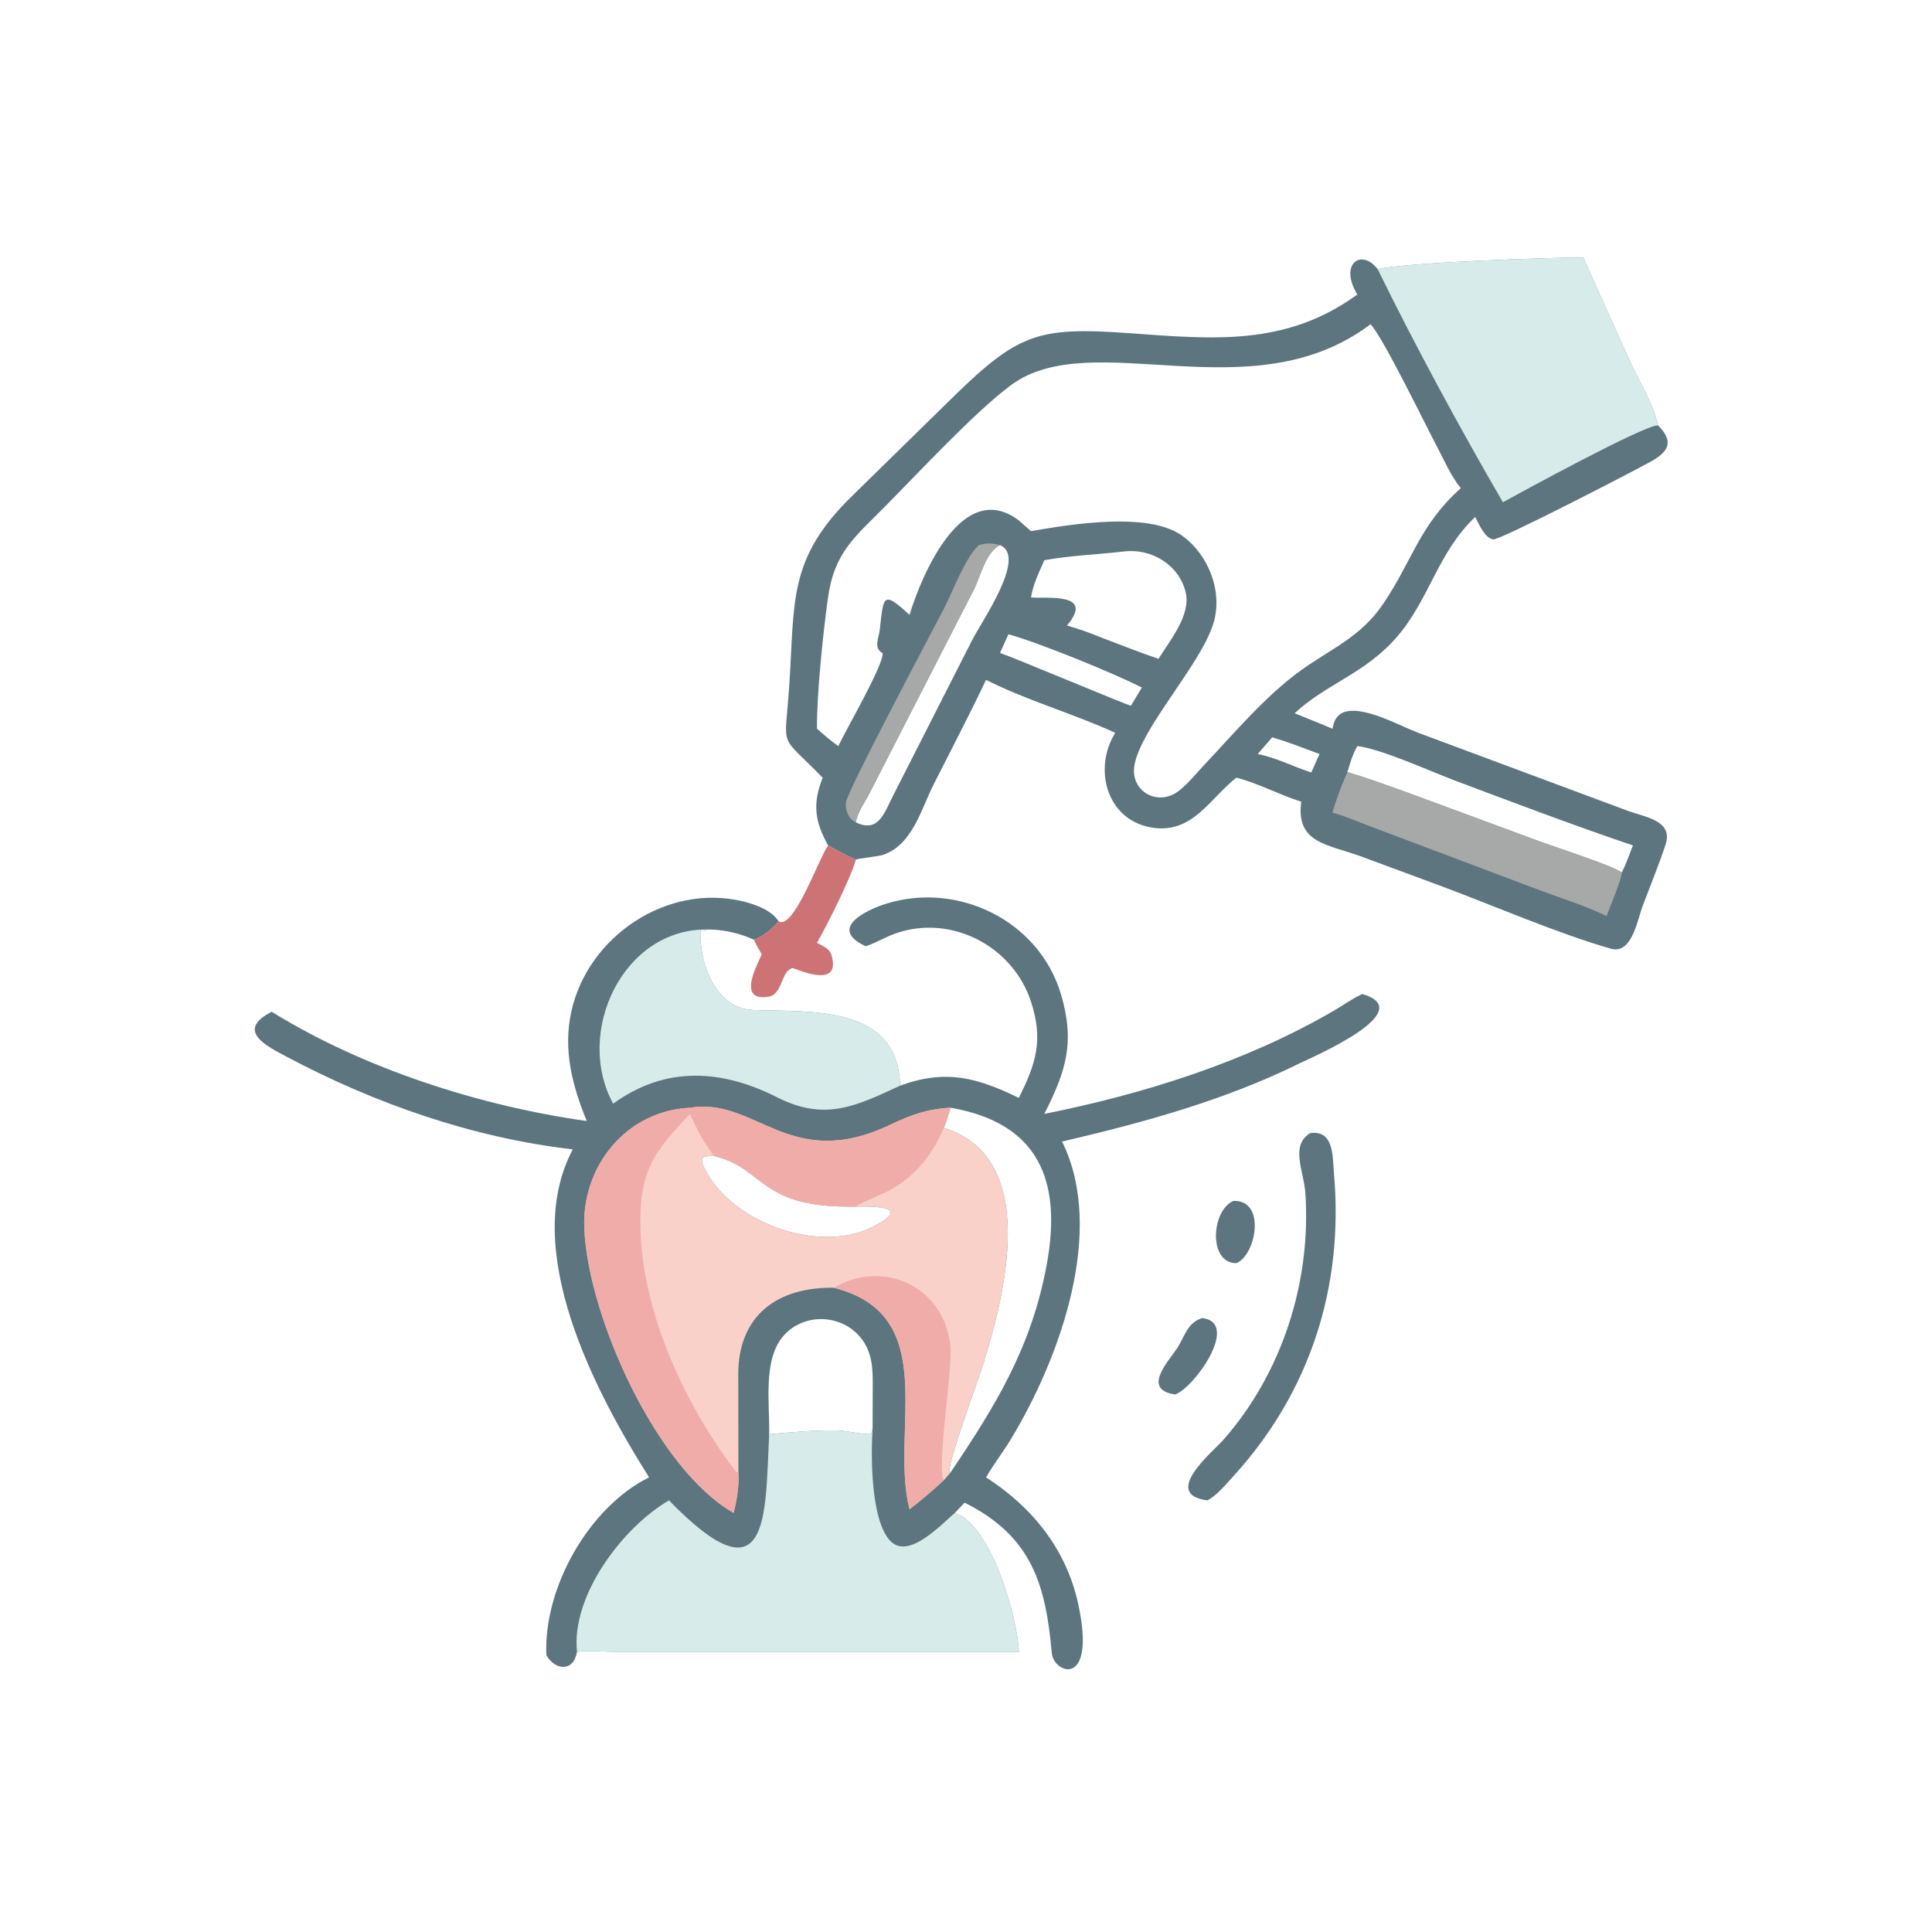
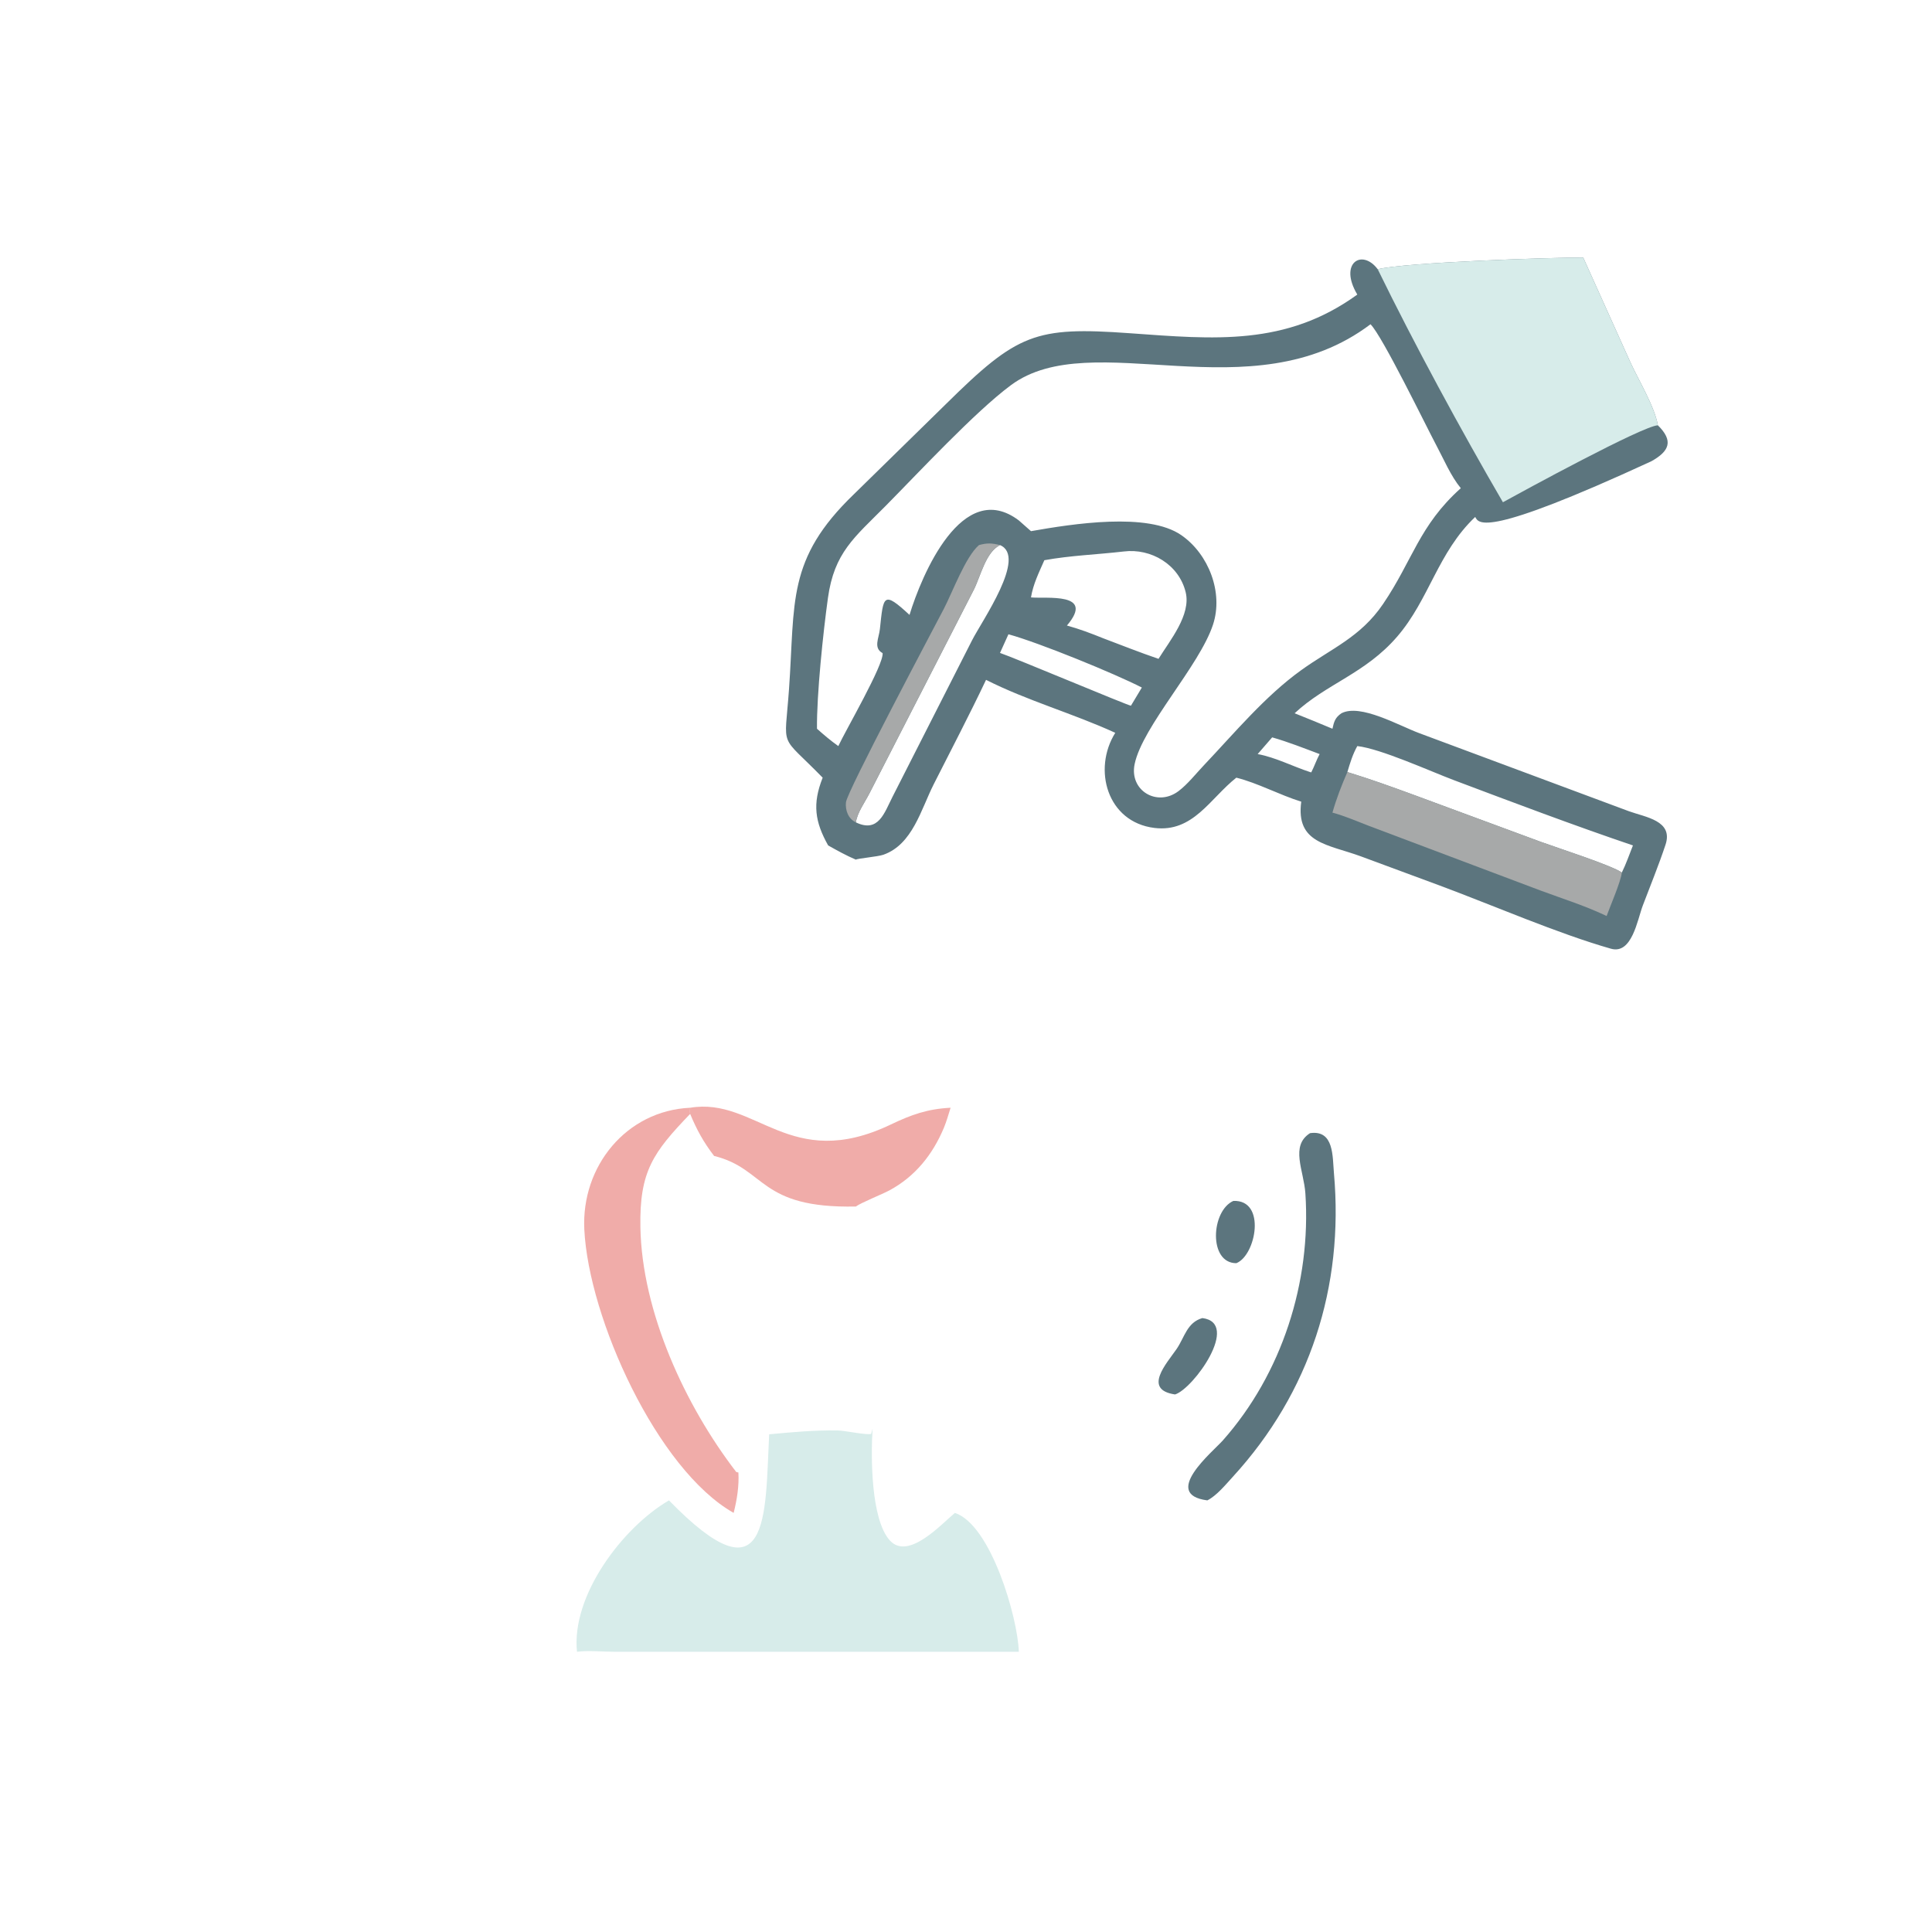
<svg xmlns="http://www.w3.org/2000/svg" width="1024" height="1024">
-   <path fill="#5C757E" transform="scale(2 2)" d="M419.565 68.248L432.006 95.873C434.235 100.769 438.419 107.567 439.36 112.714C443.553 116.847 442.424 119.556 437.623 122.242C432.886 124.891 397.489 143.193 395.724 142.943C393.461 142.623 391.876 138.782 390.947 136.994C381.025 146.409 378.787 158.828 370.266 168.711C361.792 178.541 351.502 181.171 343.089 189.023C346.437 190.373 349.791 191.708 353.112 193.122C353.527 191.237 353.841 190.144 355.493 189.023C360.538 186.404 370.746 192.32 376.242 194.341L431.658 214.976C436.085 216.588 443.503 217.459 441.378 223.865C439.603 229.216 437.36 234.692 435.351 239.99C433.92 243.764 432.5 253.008 426.909 251.416C412.943 247.44 395.565 239.895 381.586 234.693L360.666 226.95C351.824 223.705 343.365 223.523 344.843 212.45C339.087 210.664 333.292 207.493 327.642 206.091C320.678 211.591 316.189 220.677 305.926 219.411C293.37 217.862 289.526 203.842 295.557 194.203C284.373 189.075 272.271 185.707 261.312 180.169C256.888 189.501 252.102 198.624 247.444 207.838C244.07 214.512 241.838 223.8 234.092 226.52C232.631 227.033 227.2 227.499 226.812 227.813C224.265 226.732 221.873 225.4 219.466 224.046C215.965 217.788 215.248 213.065 218.017 206.091C206.368 194.137 207.925 199.067 209.091 182.699C210.744 159.477 208.374 148.227 226.299 130.969L250.638 107.125C269.636 88.365 274.308 86.506 299.399 88.307C321.802 89.915 340.759 91.776 359.7 78.064C354.709 69.717 360.951 65.801 365.114 71.356C372.396 69.513 411.41 68.219 419.565 68.248ZM216.509 193.122C218.325 194.743 220.171 196.315 222.164 197.717C224.072 193.581 234.265 176.109 233.899 173.082C231.38 171.735 232.925 169.113 233.179 166.719C234.123 157.841 234.014 156.47 241.03 162.953C244.224 152.457 255.01 126.598 270 137.918L273.222 140.763C284.25 138.822 304.197 135.666 313.079 141.833C320.31 146.854 324.257 157.031 321.459 165.54C317.867 176.469 302.783 192.473 300.69 202.494C299.228 209.493 306.63 213.916 312.294 209.672C314.725 207.85 316.954 205.007 319.057 202.789C327.145 194.26 335.219 184.519 344.795 177.628C352.859 171.824 360.533 168.881 366.501 160.104C374.378 148.518 376.045 139.312 387.127 129.375C384.469 126.154 382.579 121.63 380.614 117.958C378.003 113.079 366.297 88.95 363.196 85.933C331.554 109.836 289.488 86.075 267.898 102.078C258.37 109.139 243.166 125.533 234.617 134.159C226.406 142.445 221.087 146.42 219.411 158.473C218.146 167.567 216.413 184.112 216.509 193.122ZM276.764 148.462C275.347 151.691 273.788 154.81 273.222 158.318C277.148 158.727 290.363 156.832 282.748 165.771C286.028 166.672 289.163 167.855 292.312 169.131C297.2 170.975 302.073 172.915 307.018 174.6C310.064 169.694 315.67 162.937 314.218 156.953C312.437 149.613 305.046 145.244 297.802 146.149C290.841 146.959 283.643 147.209 276.764 148.462ZM357.071 204.601L357.435 204.716C363.311 206.518 368.973 208.57 374.765 210.691L408.347 223.105C412.563 224.651 427.068 229.299 429.799 231.238C430.94 228.938 431.796 226.434 432.746 224.046C417.198 218.785 400.694 212.55 385.288 206.746C378.924 204.348 365.926 198.425 359.7 197.717C358.475 199.911 357.781 202.202 357.071 204.601ZM337.137 195.41L333.297 199.837C338.052 200.717 342.571 203.102 347.169 204.601L347.494 204.69C348.304 203.102 348.87 201.424 349.714 199.837C345.564 198.284 341.401 196.624 337.137 195.41ZM267.248 168.089L265.01 173.033C268.797 174.299 299.008 187.022 299.714 187.018L302.6 182.206C295.484 178.542 275.411 170.327 267.248 168.089ZM265.01 144.457C261.217 146.33 259.88 152.666 258.088 156.242L230.382 210.296C229.179 212.647 227.21 215.289 226.812 217.931C232.811 220.831 234.356 215.404 236.538 211.138L257.579 169.735C260.239 164.478 272.255 147.496 265.01 144.457Z" />
+   <path fill="#5C757E" transform="scale(2 2)" d="M419.565 68.248L432.006 95.873C434.235 100.769 438.419 107.567 439.36 112.714C443.553 116.847 442.424 119.556 437.623 122.242C393.461 142.623 391.876 138.782 390.947 136.994C381.025 146.409 378.787 158.828 370.266 168.711C361.792 178.541 351.502 181.171 343.089 189.023C346.437 190.373 349.791 191.708 353.112 193.122C353.527 191.237 353.841 190.144 355.493 189.023C360.538 186.404 370.746 192.32 376.242 194.341L431.658 214.976C436.085 216.588 443.503 217.459 441.378 223.865C439.603 229.216 437.36 234.692 435.351 239.99C433.92 243.764 432.5 253.008 426.909 251.416C412.943 247.44 395.565 239.895 381.586 234.693L360.666 226.95C351.824 223.705 343.365 223.523 344.843 212.45C339.087 210.664 333.292 207.493 327.642 206.091C320.678 211.591 316.189 220.677 305.926 219.411C293.37 217.862 289.526 203.842 295.557 194.203C284.373 189.075 272.271 185.707 261.312 180.169C256.888 189.501 252.102 198.624 247.444 207.838C244.07 214.512 241.838 223.8 234.092 226.52C232.631 227.033 227.2 227.499 226.812 227.813C224.265 226.732 221.873 225.4 219.466 224.046C215.965 217.788 215.248 213.065 218.017 206.091C206.368 194.137 207.925 199.067 209.091 182.699C210.744 159.477 208.374 148.227 226.299 130.969L250.638 107.125C269.636 88.365 274.308 86.506 299.399 88.307C321.802 89.915 340.759 91.776 359.7 78.064C354.709 69.717 360.951 65.801 365.114 71.356C372.396 69.513 411.41 68.219 419.565 68.248ZM216.509 193.122C218.325 194.743 220.171 196.315 222.164 197.717C224.072 193.581 234.265 176.109 233.899 173.082C231.38 171.735 232.925 169.113 233.179 166.719C234.123 157.841 234.014 156.47 241.03 162.953C244.224 152.457 255.01 126.598 270 137.918L273.222 140.763C284.25 138.822 304.197 135.666 313.079 141.833C320.31 146.854 324.257 157.031 321.459 165.54C317.867 176.469 302.783 192.473 300.69 202.494C299.228 209.493 306.63 213.916 312.294 209.672C314.725 207.85 316.954 205.007 319.057 202.789C327.145 194.26 335.219 184.519 344.795 177.628C352.859 171.824 360.533 168.881 366.501 160.104C374.378 148.518 376.045 139.312 387.127 129.375C384.469 126.154 382.579 121.63 380.614 117.958C378.003 113.079 366.297 88.95 363.196 85.933C331.554 109.836 289.488 86.075 267.898 102.078C258.37 109.139 243.166 125.533 234.617 134.159C226.406 142.445 221.087 146.42 219.411 158.473C218.146 167.567 216.413 184.112 216.509 193.122ZM276.764 148.462C275.347 151.691 273.788 154.81 273.222 158.318C277.148 158.727 290.363 156.832 282.748 165.771C286.028 166.672 289.163 167.855 292.312 169.131C297.2 170.975 302.073 172.915 307.018 174.6C310.064 169.694 315.67 162.937 314.218 156.953C312.437 149.613 305.046 145.244 297.802 146.149C290.841 146.959 283.643 147.209 276.764 148.462ZM357.071 204.601L357.435 204.716C363.311 206.518 368.973 208.57 374.765 210.691L408.347 223.105C412.563 224.651 427.068 229.299 429.799 231.238C430.94 228.938 431.796 226.434 432.746 224.046C417.198 218.785 400.694 212.55 385.288 206.746C378.924 204.348 365.926 198.425 359.7 197.717C358.475 199.911 357.781 202.202 357.071 204.601ZM337.137 195.41L333.297 199.837C338.052 200.717 342.571 203.102 347.169 204.601L347.494 204.69C348.304 203.102 348.87 201.424 349.714 199.837C345.564 198.284 341.401 196.624 337.137 195.41ZM267.248 168.089L265.01 173.033C268.797 174.299 299.008 187.022 299.714 187.018L302.6 182.206C295.484 178.542 275.411 170.327 267.248 168.089ZM265.01 144.457C261.217 146.33 259.88 152.666 258.088 156.242L230.382 210.296C229.179 212.647 227.21 215.289 226.812 217.931C232.811 220.831 234.356 215.404 236.538 211.138L257.579 169.735C260.239 164.478 272.255 147.496 265.01 144.457Z" />
  <path fill="#D7ECEA" transform="scale(2 2)" d="M419.565 68.248L432.006 95.873C434.235 100.769 438.419 107.567 439.36 112.714C435.398 112.822 403.578 130.185 398.289 133.101C387.208 114.067 374.809 91.207 365.114 71.356C372.396 69.513 411.41 68.219 419.565 68.248Z" />
  <path fill="#A7A9A9" transform="scale(2 2)" d="M357.071 204.601L357.435 204.716C363.311 206.518 368.973 208.57 374.765 210.691L408.347 223.105C412.563 224.651 427.068 229.299 429.799 231.238C429.505 233.746 426.745 240.052 425.768 242.751C420.221 240.095 414.153 238.181 408.388 236.048L362.905 218.913C359.7 217.695 356.42 216.24 353.112 215.355C354.162 211.641 355.524 208.133 357.071 204.601Z" />
  <path fill="#A7A9A9" transform="scale(2 2)" d="M259.431 144.457C261.534 143.857 262.913 143.913 265.01 144.457C261.217 146.33 259.88 152.666 258.088 156.242L230.382 210.296C229.179 212.647 227.21 215.289 226.812 217.931C224.799 216.998 223.967 214.715 224.187 212.61C224.49 209.722 247.289 166.791 250.142 161.31C252.437 156.901 255.867 147.551 259.431 144.457Z" />
-   <path fill="#5C757E" transform="scale(2 2)" d="M229.447 250.77L229.143 250.627C219.416 245.978 229.745 241.079 234.841 239.494C253.955 233.548 275.393 244.031 281.173 263.502C285.024 276.476 282.341 284.077 276.764 295.197C303.194 289.906 330.221 281.417 353.63 267.758C356.063 266.338 358.47 264.574 361.044 263.433C376.431 267.942 347.441 280.295 344.409 281.794C324.527 291.622 302.965 297.496 281.457 302.527C293.156 326.13 280.847 359.972 267.904 381.386C265.826 384.826 263.305 388.038 261.312 391.514C273.565 399.42 282.599 410.531 285.751 425.137C290.605 447.634 279.226 443.546 278.734 438.074C277.131 420.267 273.654 407.218 255.628 398.223L253.054 400.933C262.635 404.095 269.74 428.778 270 437.745L162.735 437.736C159.846 437.733 155.641 437.337 152.909 437.745C151.999 443.207 147.094 442.645 144.796 438.663C143.981 420.723 156.13 399.364 172.016 391.514C157.69 368.829 137.743 331.012 151.798 304.591C125.501 301.591 99.426 292.496 76.156 280.143C70.698 277.247 62.227 273.131 72 268.127C96.485 283.258 127.118 293.078 155.496 297.084C151.66 287.667 149.161 278.232 151.419 268.029C155.827 248.117 176.769 234.042 196.835 238.86C200.093 239.643 204.519 241.204 206.351 244.193C204.965 245.904 201.922 248.503 199.755 249.015C196.047 247.321 191.968 246.379 187.895 246.327C187.137 246.447 186.38 246.565 185.62 246.667C185.291 255.202 189.596 267.3 199.537 267.657C214.837 268.206 238.077 266.249 238.519 287.715C250.761 283.238 258.982 285.628 270 290.943C274.575 281.84 276.526 275.596 273.232 265.483C268.465 250.845 252.346 242.298 237.605 247.272C234.791 248.222 232.245 249.823 229.447 250.77ZM231.249 378.608L231.279 369.198C231.289 363.345 231.635 357.852 227.06 353.381C221.777 348.218 212.955 348.278 207.875 353.736C202.023 360.024 204.022 372.047 203.839 380.105C209.958 379.534 215.914 378.977 222.074 379.089C223.928 379.123 229.642 380.367 230.868 379.996L231.249 378.608ZM226.812 319.741C200.95 320.277 203.134 309.762 189.247 306.339C186.488 306.421 185.104 306.308 186.626 309.493C193.452 323.783 216.71 332.412 231.099 325.215C242.166 319.679 232.006 319.703 226.812 319.741ZM250.13 298.902C275.986 306.947 266.049 344.051 260.349 362.139C259.103 366.092 251.276 387.261 251.659 389.786L251.918 390.197C263.915 372.389 273.406 356.963 277.416 335.013C281.456 312.901 275.304 297.612 251.918 293.564C251.35 295.337 250.85 297.186 250.13 298.902Z" />
  <path fill="#D7ECEA" transform="scale(2 2)" d="M203.839 380.105C209.958 379.534 215.914 378.977 222.074 379.089C223.928 379.123 229.642 380.367 230.868 379.996L231.249 378.608C230.768 385.922 230.762 402.716 235.845 408.261C240.722 413.582 249.503 403.889 253.054 400.933C262.635 404.095 269.74 428.778 270 437.745L162.735 437.736C159.846 437.733 155.641 437.337 152.909 437.745C151.34 422.864 164.967 404.799 177.279 397.615C203.992 425.053 202.75 401.809 203.823 380.387L203.839 380.105Z" />
-   <path fill="#D7ECEA" transform="scale(2 2)" d="M162.494 292.488C152.151 273.576 165.117 245.724 187.895 246.327C187.137 246.447 186.38 246.565 185.62 246.667C185.291 255.202 189.596 267.3 199.537 267.657C214.837 268.206 238.077 266.249 238.519 287.715C226.837 293.161 218.561 297.19 206.014 290.829C191.425 283.434 176.489 282.321 162.494 292.488Z" />
-   <path fill="#FAD1C8" transform="scale(2 2)" d="M182.897 293.564C200.416 290.664 209.261 310.833 236.073 298.007C241.537 295.393 245.803 293.877 251.918 293.564C251.35 295.337 250.85 297.186 250.13 298.902C275.986 306.947 266.049 344.051 260.349 362.139C259.103 366.092 251.276 387.261 251.659 389.786L251.918 390.197C251.332 390.894 250.756 391.601 250.13 392.263C247.189 394.99 244.227 397.537 241.03 399.955C235.71 379.107 249.75 348.55 220.975 341.267C206.172 341.045 195.699 348.459 195.645 364.115L195.681 390.197C195.897 393.823 195.301 397.426 194.427 400.933C174.125 389.439 155.995 349.314 154.848 325.805C154.031 309.073 165.979 294.348 182.897 293.564ZM226.812 319.741C200.95 320.277 203.134 309.762 189.247 306.339C186.488 306.421 185.104 306.308 186.626 309.493C193.452 323.783 216.71 332.412 231.099 325.215C242.166 319.679 232.006 319.703 226.812 319.741Z" />
  <path fill="#F0ACA9" transform="scale(2 2)" d="M194.427 400.933C174.125 389.439 155.995 349.314 154.848 325.805C154.031 309.073 165.979 294.348 182.897 293.564C182.871 294.104 182.793 294.666 182.897 295.197C173.097 305.397 169.443 310.406 169.711 325.229C170.115 347.645 181.536 372.45 195.099 390.078C195.29 390.131 195.486 390.231 195.681 390.197C195.897 393.823 195.301 397.426 194.427 400.933Z" />
  <path fill="#F0ACA9" transform="scale(2 2)" d="M182.897 293.564C200.416 290.664 209.261 310.833 236.073 298.007C241.537 295.393 245.803 293.877 251.918 293.564C251.35 295.337 250.85 297.186 250.13 298.902C247.166 305.966 242.552 311.769 235.697 315.467C233.857 316.46 228.102 318.763 226.812 319.741C200.95 320.277 203.134 309.762 189.247 306.339C186.474 302.733 184.65 299.422 182.897 295.197C182.793 294.666 182.871 294.104 182.897 293.564Z" />
-   <path fill="#F0ACA9" transform="scale(2 2)" d="M220.975 341.267C234.033 333.546 250.058 340.9 251.826 356.353C252.598 363.104 248.063 388.909 250.13 392.263C247.189 394.99 244.227 397.537 241.03 399.955C235.71 379.107 249.75 348.55 220.975 341.267Z" />
  <path fill="#5C757E" transform="scale(2 2)" d="M347.169 300.3C353.567 299.365 353.115 306.486 353.51 310.926C356.181 340.988 347.168 369.036 326.704 391.375C324.853 393.395 322.39 396.409 319.952 397.615C307.628 396.007 321.428 384.703 324.065 381.727C339.715 364.067 347.514 339.738 345.94 316.271C345.531 310.18 341.848 303.688 347.169 300.3Z" />
-   <path fill="#CD7376" transform="scale(2 2)" d="M206.351 244.193C210.415 246.405 216.974 227.464 219.466 224.046C221.873 225.4 224.265 226.732 226.812 227.813C225.633 232.359 219.181 245.189 216.509 249.863C217.876 250.624 219.826 251.354 220.314 252.968C223.254 262.693 210.447 256.457 210.035 256.555C206.932 257.291 207.454 263.528 203.678 264.142C195.119 265.534 200.769 255.513 201.866 252.92C201.17 251.638 200.353 250.34 199.755 249.015C201.922 248.503 204.965 245.904 206.351 244.193Z" />
  <path fill="#5C757E" transform="scale(2 2)" d="M318.642 349.302C328.828 350.602 316.231 368.065 311.4 369.544C302.763 368.273 309.184 361.309 311.79 357.53C313.933 354.422 314.542 350.476 318.642 349.302Z" />
  <path fill="#5C757E" transform="scale(2 2)" d="M326.85 318.256C335.65 317.9 332.858 332.708 327.642 334.756C320.216 334.771 320.934 320.889 326.85 318.256Z" />
</svg>